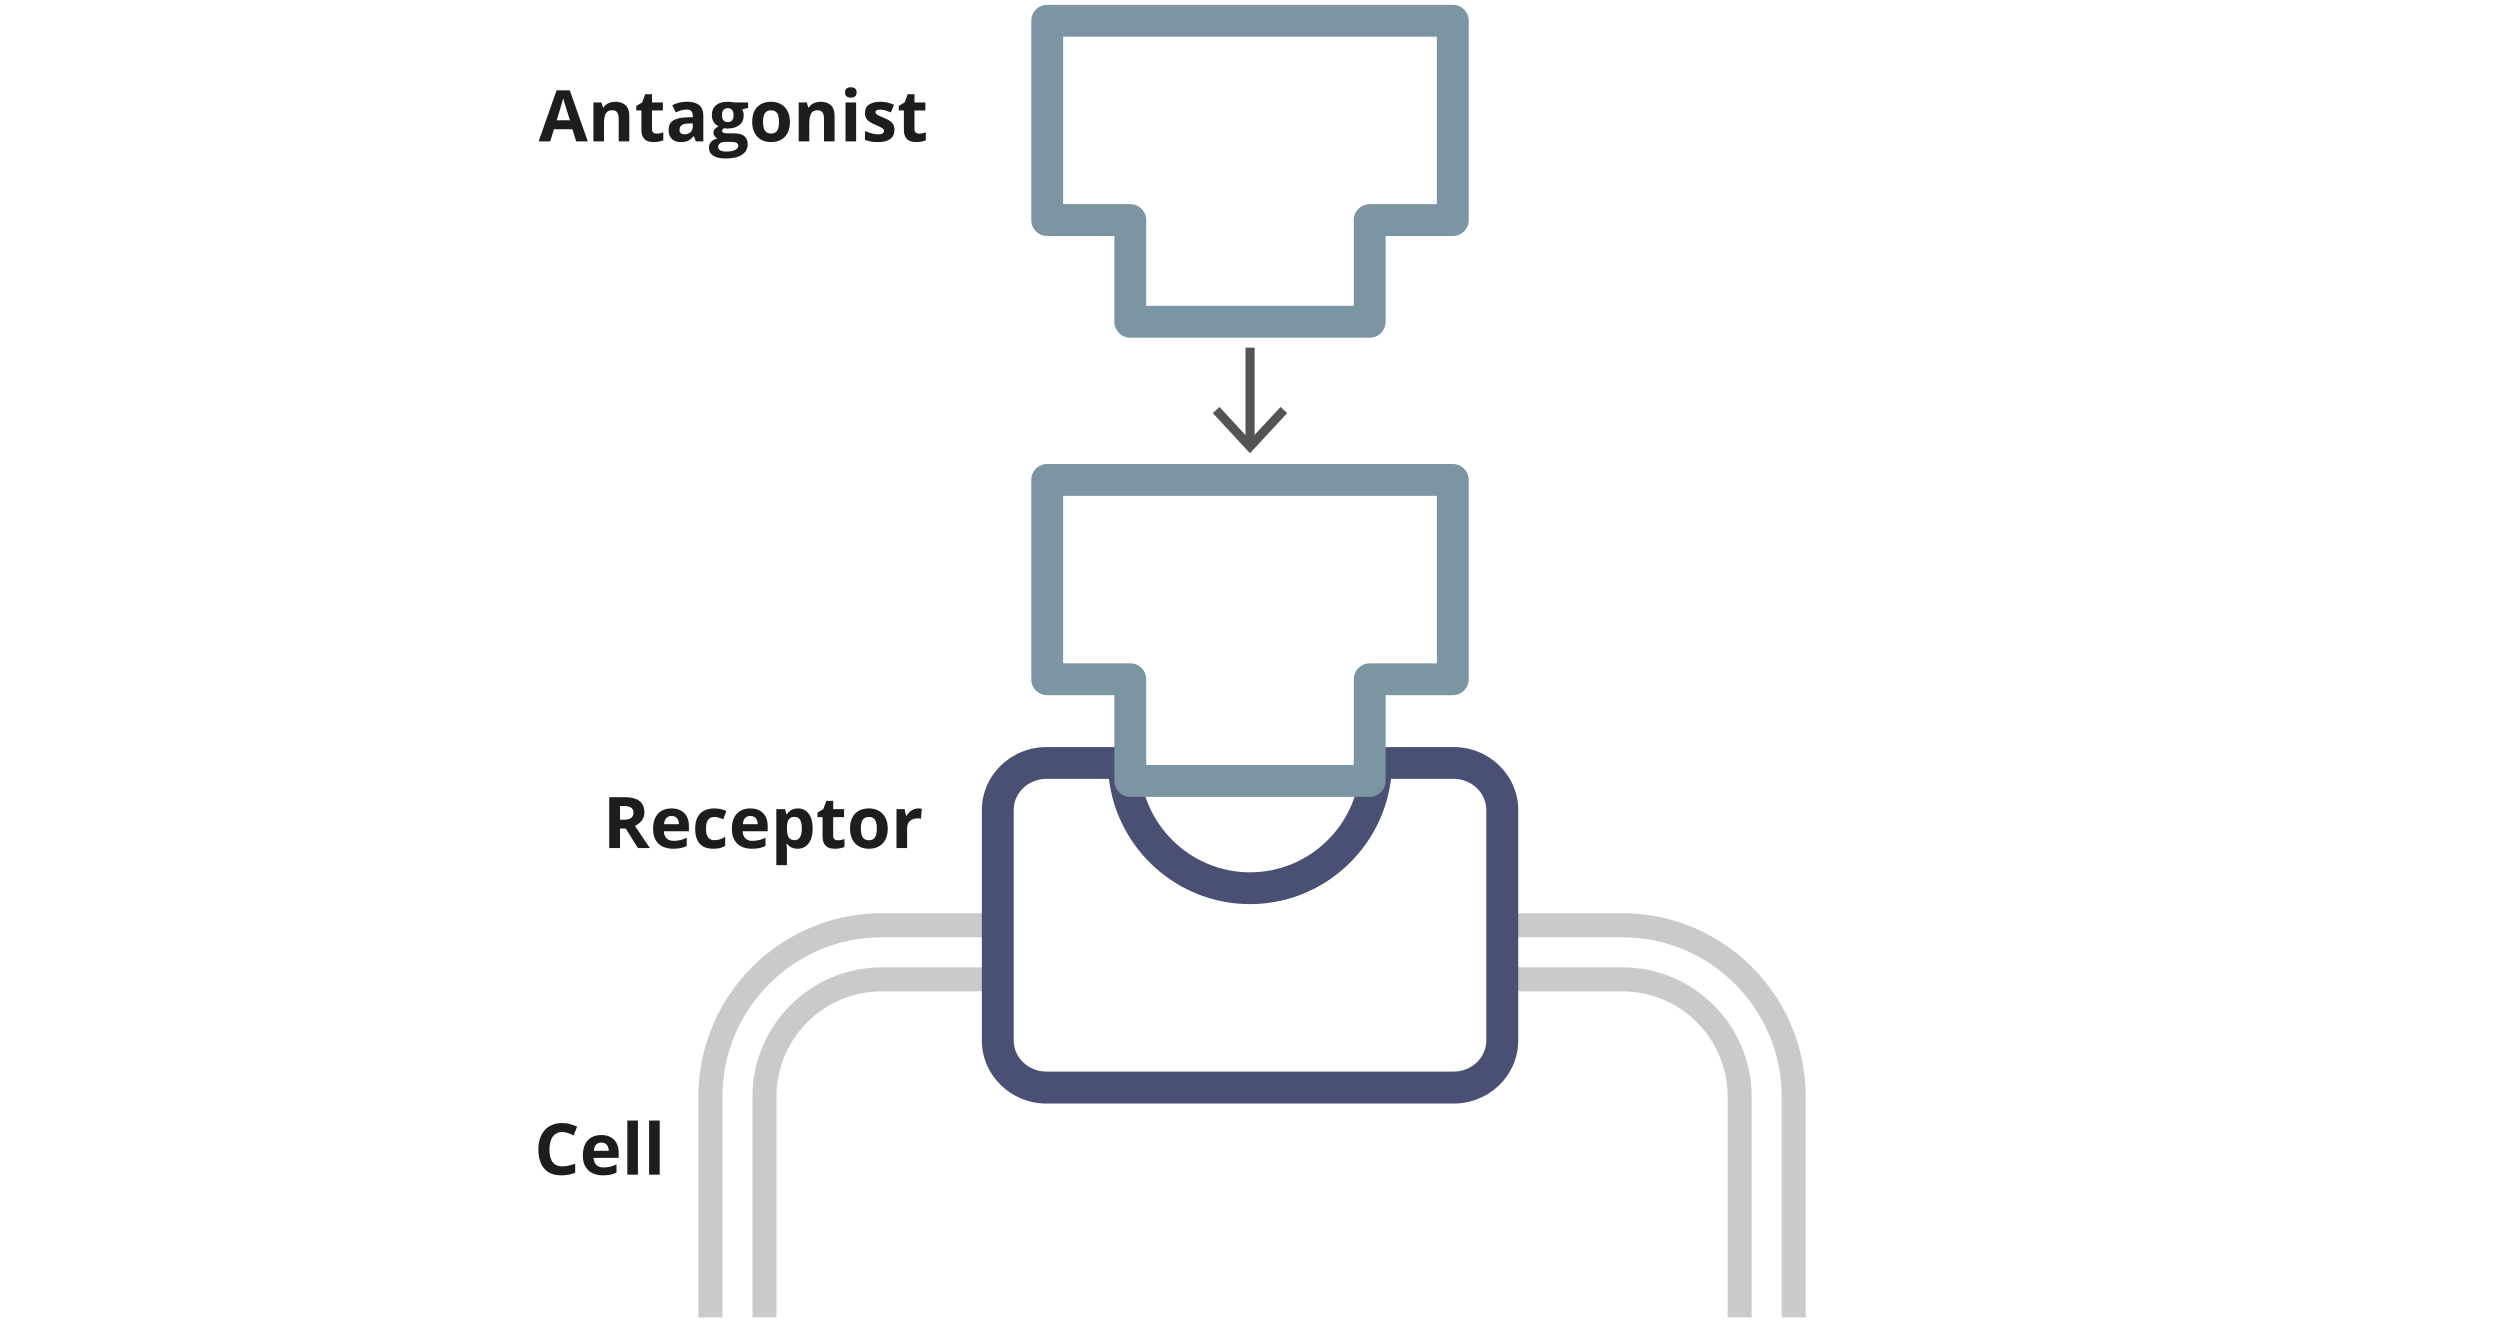
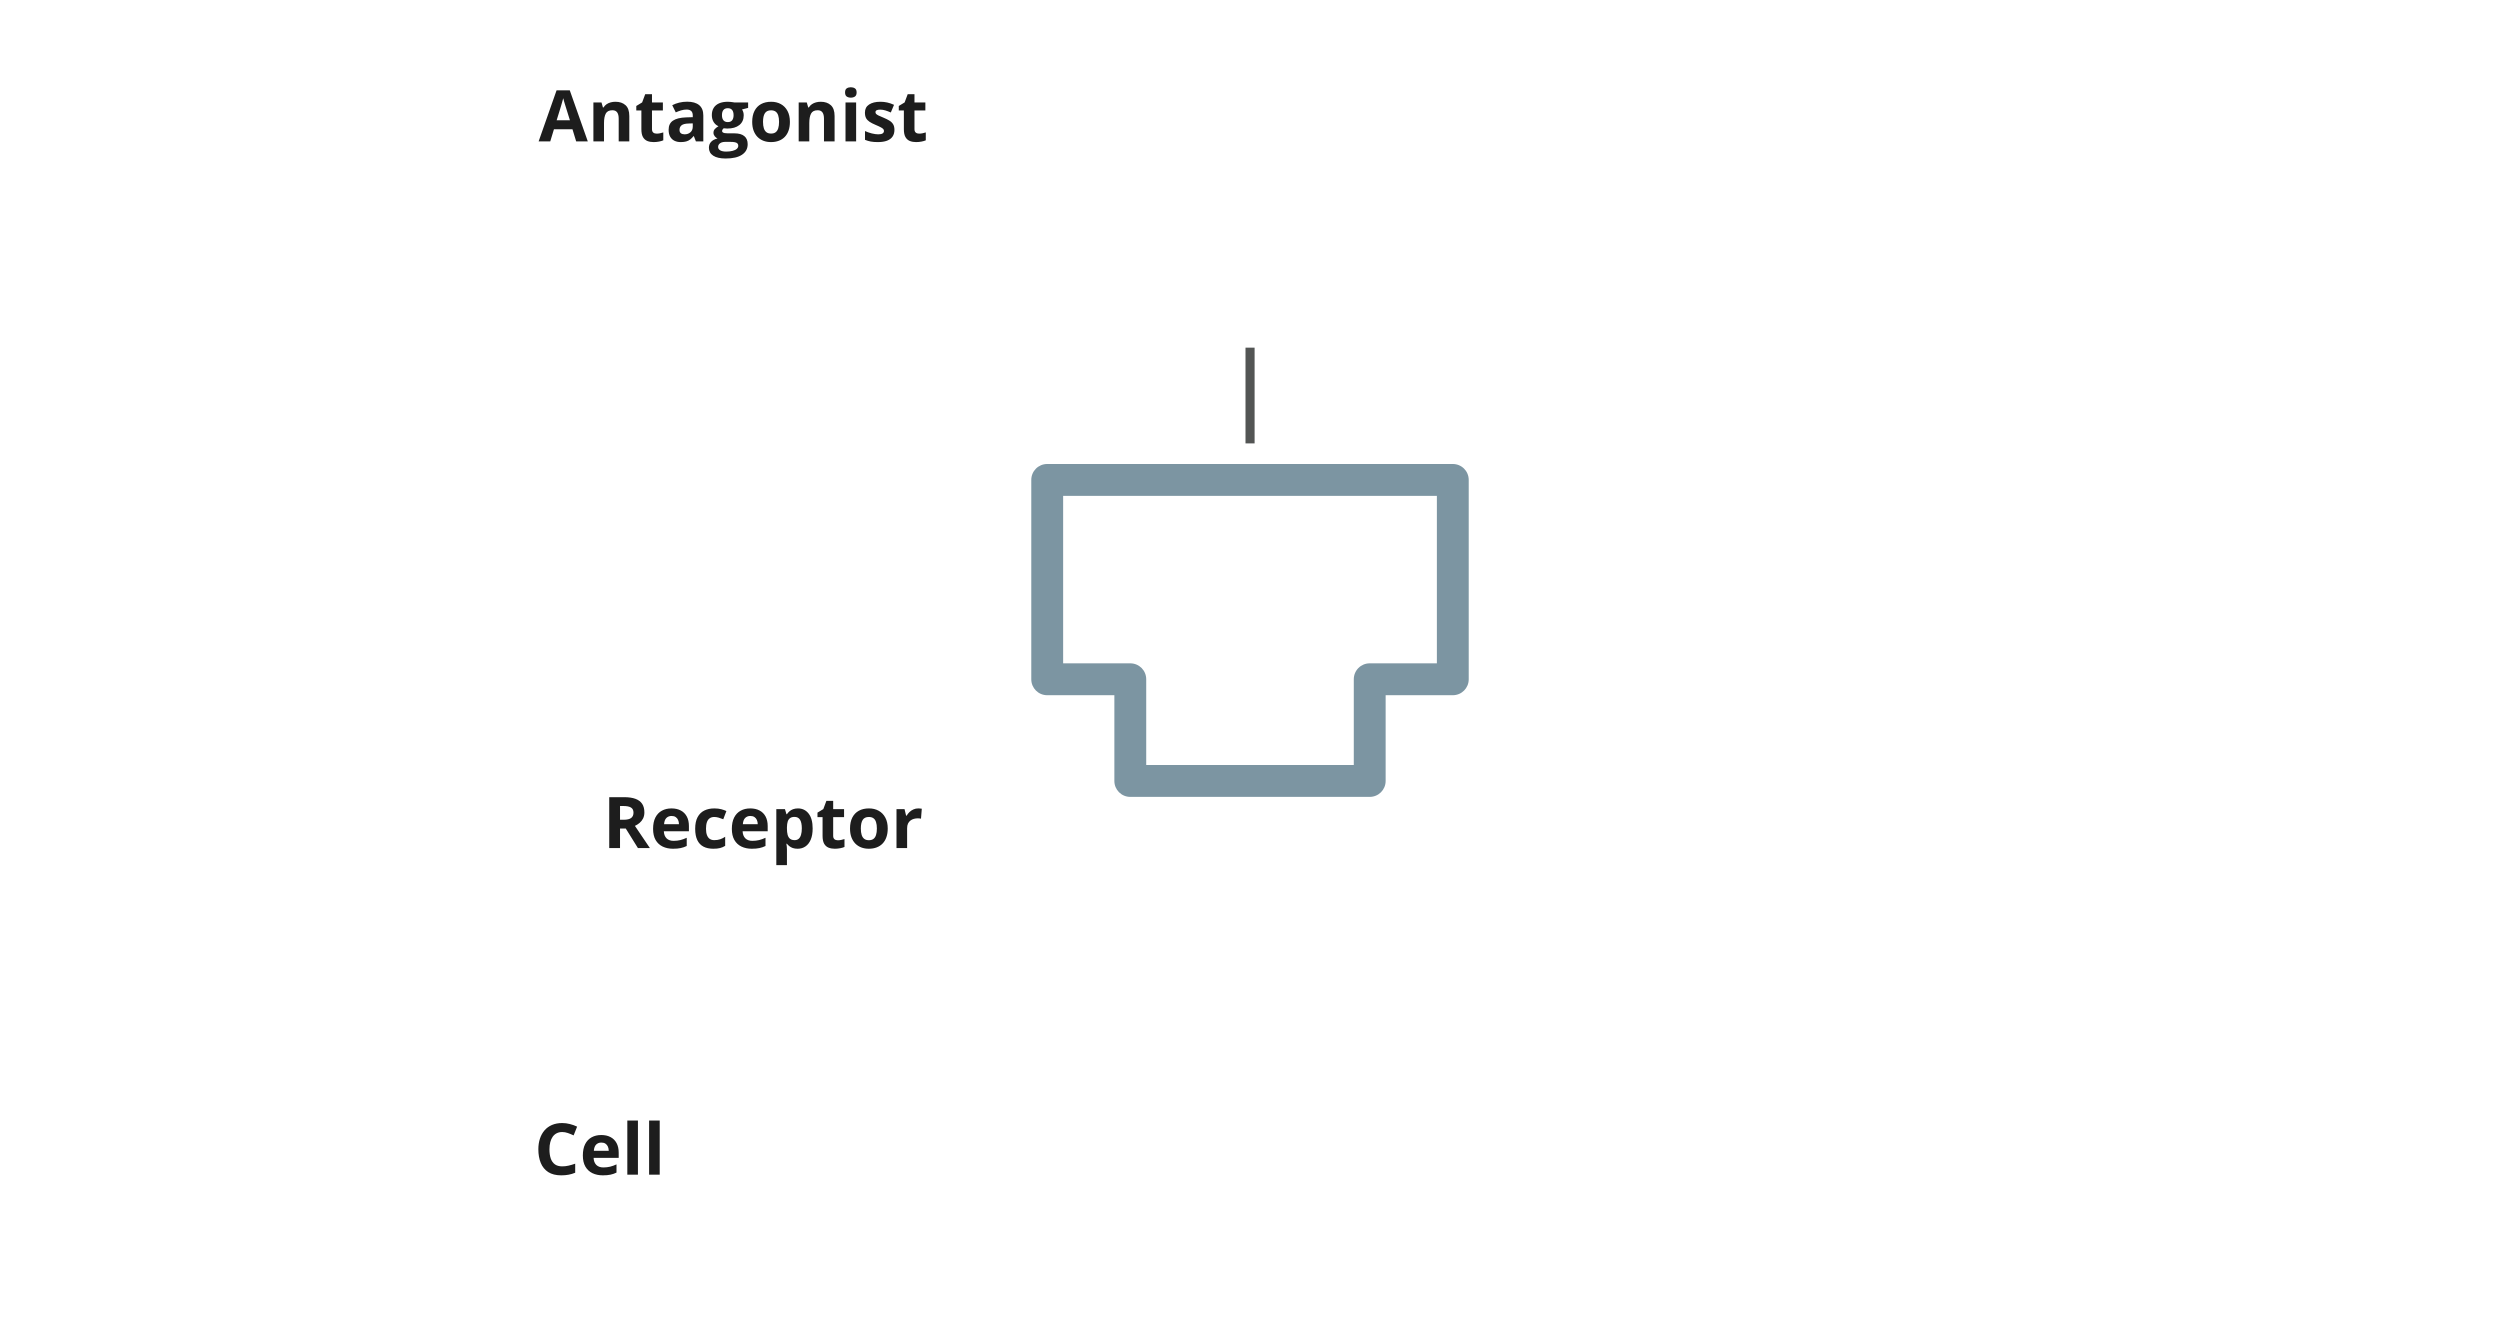
<svg xmlns="http://www.w3.org/2000/svg" width="421" height="224" viewBox="0 0 421 224" fill="none">
  <mask id="mask0_326_8182" style="mask-type:luminance" maskUnits="userSpaceOnUse" x="112" y="144" width="197" height="80">
-     <path d="M253.079 144.813V187.204H167.92V144.813H112.047V223.811H308.953V144.813H253.079Z" fill="white" />
-   </mask>
+     </mask>
  <g mask="url(#mask0_326_8182)">
    <path d="M304.079 221.847H300.034V184.673C300.034 169.883 288.004 157.839 273.231 157.839H148.458C133.685 157.839 121.655 169.883 121.655 184.673V221.847H117.609V184.673C117.609 167.643 131.448 153.789 148.458 153.789H273.231C290.241 153.789 304.079 167.643 304.079 184.673V221.847ZM294.977 221.847H290.931V184.673C290.931 174.9 282.993 166.952 273.231 166.952H148.458C138.696 166.952 130.758 174.9 130.758 184.673V221.847H126.712V184.673C126.712 172.675 136.474 162.902 148.458 162.902H273.231C285.215 162.902 294.977 172.675 294.977 184.673V221.847Z" fill="#C9CACB" />
  </g>
-   <path d="M244.773 185.839H176.226C170.219 185.839 165.346 181.082 165.346 175.237V136.406C165.346 130.56 170.234 125.804 176.226 125.804H189.267C190.739 125.804 191.934 127.001 191.949 128.474C192.026 138.63 200.347 146.9 210.507 146.9C220.668 146.9 228.989 138.63 229.065 128.474C229.065 127.001 230.276 125.804 231.747 125.804H244.789C250.796 125.804 255.669 130.56 255.669 136.406V175.237C255.669 181.082 250.78 185.839 244.789 185.839H244.773ZM176.226 131.159C173.177 131.159 170.709 133.506 170.709 136.39V175.222C170.709 178.106 173.192 180.453 176.226 180.453H244.773C247.823 180.453 250.29 178.106 250.29 175.222V136.39C250.29 133.506 247.808 131.159 244.773 131.159H234.245C232.835 143.018 222.69 152.254 210.492 152.254C198.294 152.254 188.164 143.018 186.739 131.159H176.211H176.226Z" fill="#4A5074" />
  <path d="M211.275 58.544H209.742V74.668H211.275V58.544Z" fill="#535554" />
-   <path d="M204.24 69.575L205.359 68.531L210.493 74.07L215.642 68.531L216.76 69.575L210.493 76.325L204.24 69.575Z" fill="#535554" />
  <path d="M230.66 134.196H190.341C188.855 134.196 187.659 133 187.659 131.512V117.074H176.35C174.863 117.074 173.668 115.878 173.668 114.39V80.821C173.668 79.332 174.863 78.136 176.35 78.136H244.652C246.138 78.136 247.333 79.332 247.333 80.821V114.39C247.333 115.878 246.138 117.074 244.652 117.074H233.342V131.512C233.342 133 232.147 134.196 230.66 134.196ZM193.023 128.827H227.978V114.39C227.978 112.901 229.174 111.705 230.66 111.705H241.97V83.505H179.032V111.705H190.341C191.828 111.705 193.023 112.901 193.023 114.39V128.827Z" fill="#7C95A2" />
-   <path d="M230.66 56.871H190.341C188.855 56.871 187.659 55.675 187.659 54.186V39.749H176.35C174.863 39.749 173.668 38.553 173.668 37.064V3.495C173.668 2.007 174.863 0.811 176.35 0.811H244.652C246.138 0.811 247.333 2.007 247.333 3.495V37.064C247.333 38.553 246.138 39.749 244.652 39.749H233.342V54.186C233.342 55.675 232.147 56.871 230.66 56.871ZM193.023 51.501H227.978V37.064C227.978 35.576 229.174 34.379 230.66 34.379H241.97V6.18H179.032V34.379H190.341C191.828 34.379 193.023 35.576 193.023 37.064V51.501Z" fill="#7C95A2" />
  <path d="M94.678 190.633C94.33 190.633 94.022 190.701 93.752 190.838C93.486 190.971 93.262 191.164 93.078 191.418C92.898 191.672 92.762 191.979 92.668 192.338C92.574 192.697 92.527 193.102 92.527 193.551C92.527 194.156 92.602 194.674 92.75 195.104C92.902 195.529 93.137 195.855 93.453 196.082C93.769 196.305 94.178 196.416 94.678 196.416C95.025 196.416 95.373 196.377 95.721 196.299C96.072 196.221 96.453 196.109 96.863 195.965V197.488C96.484 197.645 96.111 197.756 95.744 197.822C95.377 197.893 94.965 197.928 94.508 197.928C93.625 197.928 92.898 197.746 92.328 197.383C91.762 197.016 91.342 196.504 91.068 195.848C90.795 195.188 90.658 194.418 90.658 193.539C90.658 192.891 90.746 192.297 90.922 191.758C91.098 191.219 91.356 190.752 91.695 190.357C92.035 189.963 92.455 189.658 92.955 189.443C93.455 189.229 94.029 189.121 94.678 189.121C95.103 189.121 95.529 189.176 95.955 189.285C96.385 189.391 96.795 189.537 97.186 189.725L96.6 191.201C96.279 191.049 95.957 190.916 95.633 190.803C95.309 190.689 94.99 190.633 94.678 190.633ZM101.252 191.137C101.857 191.137 102.379 191.254 102.816 191.488C103.254 191.719 103.592 192.055 103.83 192.496C104.068 192.938 104.188 193.477 104.188 194.113V194.98H99.963C99.982 195.484 100.133 195.881 100.414 196.17C100.699 196.455 101.094 196.598 101.598 196.598C102.016 196.598 102.398 196.555 102.746 196.469C103.094 196.383 103.451 196.254 103.818 196.082V197.465C103.494 197.625 103.154 197.742 102.799 197.816C102.447 197.891 102.02 197.928 101.516 197.928C100.859 197.928 100.277 197.807 99.769 197.564C99.266 197.322 98.869 196.953 98.58 196.457C98.295 195.961 98.152 195.336 98.152 194.582C98.152 193.816 98.281 193.18 98.539 192.672C98.801 192.16 99.164 191.777 99.629 191.523C100.094 191.266 100.635 191.137 101.252 191.137ZM101.264 192.408C100.916 192.408 100.627 192.52 100.396 192.742C100.17 192.965 100.039 193.314 100.004 193.791H102.512C102.508 193.525 102.459 193.289 102.365 193.082C102.275 192.875 102.139 192.711 101.955 192.59C101.775 192.469 101.545 192.408 101.264 192.408ZM107.428 197.811H105.641V188.693H107.428V197.811ZM111.096 197.811H109.309V188.693H111.096V197.811Z" fill="#1D1D1D" />
  <path d="M105.092 134.244C105.869 134.244 106.51 134.338 107.014 134.525C107.521 134.713 107.898 134.996 108.145 135.375C108.391 135.754 108.514 136.232 108.514 136.811C108.514 137.201 108.439 137.543 108.291 137.836C108.143 138.129 107.947 138.377 107.705 138.58C107.463 138.783 107.201 138.949 106.92 139.078L109.439 142.811H107.424L105.379 139.523H104.412V142.811H102.596V134.244H105.092ZM104.963 135.732H104.412V138.047H104.998C105.6 138.047 106.029 137.947 106.287 137.748C106.549 137.545 106.68 137.248 106.68 136.857C106.68 136.451 106.539 136.162 106.258 135.99C105.98 135.818 105.549 135.732 104.963 135.732ZM113.078 136.137C113.684 136.137 114.205 136.254 114.643 136.488C115.08 136.719 115.418 137.055 115.656 137.496C115.895 137.938 116.014 138.477 116.014 139.113V139.98H111.789C111.809 140.484 111.959 140.881 112.24 141.17C112.525 141.455 112.92 141.598 113.424 141.598C113.842 141.598 114.225 141.555 114.572 141.469C114.92 141.383 115.277 141.254 115.645 141.082V142.465C115.32 142.625 114.98 142.742 114.625 142.816C114.273 142.891 113.846 142.928 113.342 142.928C112.686 142.928 112.104 142.807 111.596 142.564C111.092 142.322 110.695 141.953 110.406 141.457C110.121 140.961 109.979 140.336 109.979 139.582C109.979 138.816 110.107 138.18 110.365 137.672C110.627 137.16 110.99 136.777 111.455 136.523C111.92 136.266 112.461 136.137 113.078 136.137ZM113.09 137.408C112.742 137.408 112.453 137.52 112.223 137.742C111.996 137.965 111.865 138.314 111.83 138.791H114.338C114.334 138.525 114.285 138.289 114.191 138.082C114.102 137.875 113.965 137.711 113.781 137.59C113.602 137.469 113.371 137.408 113.09 137.408ZM120.127 142.928C119.479 142.928 118.926 142.811 118.469 142.576C118.012 142.338 117.664 141.971 117.426 141.475C117.188 140.979 117.068 140.344 117.068 139.57C117.068 138.77 117.203 138.117 117.473 137.613C117.746 137.105 118.123 136.732 118.604 136.494C119.088 136.256 119.648 136.137 120.285 136.137C120.738 136.137 121.129 136.182 121.457 136.271C121.789 136.357 122.078 136.461 122.324 136.582L121.797 137.965C121.516 137.852 121.254 137.76 121.012 137.689C120.77 137.615 120.527 137.578 120.285 137.578C119.973 137.578 119.713 137.652 119.506 137.801C119.299 137.945 119.145 138.164 119.043 138.457C118.941 138.75 118.891 139.117 118.891 139.559C118.891 139.992 118.945 140.352 119.055 140.637C119.164 140.922 119.322 141.135 119.529 141.275C119.736 141.412 119.988 141.48 120.285 141.48C120.656 141.48 120.986 141.432 121.275 141.334C121.564 141.232 121.846 141.092 122.119 140.912V142.441C121.846 142.613 121.559 142.736 121.258 142.811C120.961 142.889 120.584 142.928 120.127 142.928ZM126.344 136.137C126.949 136.137 127.471 136.254 127.908 136.488C128.346 136.719 128.684 137.055 128.922 137.496C129.16 137.938 129.279 138.477 129.279 139.113V139.98H125.055C125.074 140.484 125.225 140.881 125.506 141.17C125.791 141.455 126.186 141.598 126.689 141.598C127.107 141.598 127.49 141.555 127.838 141.469C128.186 141.383 128.543 141.254 128.91 141.082V142.465C128.586 142.625 128.246 142.742 127.891 142.816C127.539 142.891 127.111 142.928 126.607 142.928C125.951 142.928 125.369 142.807 124.861 142.564C124.357 142.322 123.961 141.953 123.672 141.457C123.387 140.961 123.244 140.336 123.244 139.582C123.244 138.816 123.373 138.18 123.631 137.672C123.893 137.16 124.256 136.777 124.721 136.523C125.186 136.266 125.727 136.137 126.344 136.137ZM126.355 137.408C126.008 137.408 125.719 137.52 125.488 137.742C125.262 137.965 125.131 138.314 125.096 138.791H127.604C127.6 138.525 127.551 138.289 127.457 138.082C127.367 137.875 127.23 137.711 127.047 137.59C126.867 137.469 126.637 137.408 126.355 137.408ZM134.377 136.137C135.115 136.137 135.711 136.424 136.164 136.998C136.621 137.572 136.85 138.414 136.85 139.523C136.85 140.266 136.742 140.891 136.527 141.398C136.312 141.902 136.016 142.283 135.637 142.541C135.258 142.799 134.822 142.928 134.33 142.928C134.014 142.928 133.742 142.889 133.516 142.811C133.289 142.729 133.096 142.625 132.936 142.5C132.775 142.371 132.637 142.234 132.52 142.09H132.426C132.457 142.246 132.48 142.406 132.496 142.57C132.512 142.734 132.52 142.895 132.52 143.051V145.693H130.732V136.26H132.186L132.438 137.109H132.52C132.637 136.934 132.779 136.771 132.947 136.623C133.115 136.475 133.316 136.357 133.551 136.271C133.789 136.182 134.064 136.137 134.377 136.137ZM133.803 137.566C133.49 137.566 133.242 137.631 133.059 137.76C132.875 137.889 132.74 138.082 132.654 138.34C132.572 138.598 132.527 138.924 132.52 139.318V139.512C132.52 139.934 132.559 140.291 132.637 140.584C132.719 140.877 132.854 141.1 133.041 141.252C133.232 141.404 133.494 141.48 133.826 141.48C134.1 141.48 134.324 141.404 134.5 141.252C134.676 141.1 134.807 140.877 134.893 140.584C134.982 140.287 135.027 139.926 135.027 139.5C135.027 138.859 134.928 138.377 134.729 138.053C134.529 137.729 134.221 137.566 133.803 137.566ZM141.086 141.504C141.281 141.504 141.471 141.484 141.654 141.445C141.842 141.406 142.027 141.357 142.211 141.299V142.629C142.02 142.715 141.781 142.785 141.496 142.84C141.215 142.898 140.906 142.928 140.57 142.928C140.18 142.928 139.828 142.865 139.516 142.74C139.207 142.611 138.963 142.391 138.783 142.078C138.607 141.762 138.52 141.322 138.52 140.76V137.602H137.664V136.846L138.648 136.248L139.164 134.865H140.307V136.26H142.141V137.602H140.307V140.76C140.307 141.01 140.377 141.197 140.518 141.322C140.662 141.443 140.852 141.504 141.086 141.504ZM149.494 139.523C149.494 140.07 149.42 140.555 149.271 140.977C149.127 141.398 148.914 141.756 148.633 142.049C148.355 142.338 148.02 142.557 147.625 142.705C147.234 142.854 146.793 142.928 146.301 142.928C145.84 142.928 145.416 142.854 145.029 142.705C144.646 142.557 144.312 142.338 144.027 142.049C143.746 141.756 143.527 141.398 143.371 140.977C143.219 140.555 143.143 140.07 143.143 139.523C143.143 138.797 143.271 138.182 143.529 137.678C143.787 137.174 144.154 136.791 144.631 136.529C145.107 136.268 145.676 136.137 146.336 136.137C146.949 136.137 147.492 136.268 147.965 136.529C148.441 136.791 148.814 137.174 149.084 137.678C149.357 138.182 149.494 138.797 149.494 139.523ZM144.965 139.523C144.965 139.953 145.012 140.314 145.105 140.607C145.199 140.9 145.346 141.121 145.545 141.27C145.744 141.418 146.004 141.492 146.324 141.492C146.641 141.492 146.896 141.418 147.092 141.27C147.291 141.121 147.436 140.9 147.525 140.607C147.619 140.314 147.666 139.953 147.666 139.523C147.666 139.09 147.619 138.73 147.525 138.445C147.436 138.156 147.291 137.939 147.092 137.795C146.893 137.65 146.633 137.578 146.312 137.578C145.84 137.578 145.496 137.74 145.281 138.064C145.07 138.389 144.965 138.875 144.965 139.523ZM154.627 136.137C154.717 136.137 154.82 136.143 154.938 136.154C155.059 136.162 155.156 136.174 155.23 136.189L155.096 137.865C155.037 137.846 154.953 137.832 154.844 137.824C154.738 137.812 154.646 137.807 154.568 137.807C154.338 137.807 154.113 137.836 153.895 137.895C153.68 137.953 153.486 138.049 153.314 138.182C153.143 138.311 153.006 138.482 152.904 138.697C152.807 138.908 152.758 139.168 152.758 139.477V142.811H150.971V136.26H152.324L152.588 137.361H152.676C152.805 137.139 152.965 136.936 153.156 136.752C153.352 136.564 153.572 136.416 153.818 136.307C154.068 136.193 154.338 136.137 154.627 136.137Z" fill="#1D1D1D" />
  <path d="M97.027 23.811L96.406 21.771H93.283L92.662 23.811H90.705L93.728 15.209H95.949L98.984 23.811H97.027ZM95.973 20.248L95.352 18.256C95.312 18.123 95.26 17.953 95.193 17.746C95.131 17.535 95.066 17.322 95 17.107C94.938 16.889 94.887 16.699 94.848 16.539C94.809 16.699 94.754 16.898 94.684 17.137C94.617 17.371 94.553 17.594 94.49 17.805C94.428 18.016 94.383 18.166 94.356 18.256L93.74 20.248H95.973ZM103.648 17.137C104.348 17.137 104.91 17.328 105.336 17.711C105.762 18.09 105.975 18.699 105.975 19.539V23.811H104.188V19.984C104.188 19.516 104.102 19.162 103.93 18.924C103.762 18.686 103.496 18.566 103.133 18.566C102.586 18.566 102.213 18.752 102.014 19.123C101.814 19.494 101.715 20.029 101.715 20.729V23.811H99.928V17.26H101.293L101.533 18.098H101.633C101.773 17.871 101.947 17.688 102.154 17.547C102.365 17.406 102.598 17.303 102.852 17.236C103.109 17.17 103.375 17.137 103.648 17.137ZM110.574 22.504C110.77 22.504 110.959 22.484 111.143 22.445C111.33 22.406 111.516 22.357 111.699 22.299V23.629C111.508 23.715 111.27 23.785 110.984 23.84C110.703 23.898 110.395 23.928 110.059 23.928C109.668 23.928 109.316 23.865 109.004 23.74C108.695 23.611 108.451 23.391 108.271 23.078C108.096 22.762 108.008 22.322 108.008 21.76V18.602H107.152V17.846L108.137 17.248L108.652 15.865H109.795V17.26H111.629V18.602H109.795V21.76C109.795 22.01 109.865 22.197 110.006 22.322C110.15 22.443 110.34 22.504 110.574 22.504ZM115.713 17.125C116.592 17.125 117.266 17.316 117.734 17.699C118.203 18.082 118.438 18.664 118.438 19.445V23.811H117.189L116.844 22.92H116.797C116.609 23.154 116.418 23.346 116.223 23.494C116.027 23.643 115.803 23.752 115.549 23.822C115.295 23.893 114.986 23.928 114.623 23.928C114.236 23.928 113.889 23.854 113.58 23.705C113.275 23.557 113.035 23.33 112.859 23.025C112.684 22.717 112.596 22.326 112.596 21.854C112.596 21.158 112.84 20.646 113.328 20.318C113.816 19.986 114.549 19.803 115.525 19.768L116.662 19.732V19.445C116.662 19.102 116.572 18.85 116.393 18.689C116.213 18.529 115.963 18.449 115.643 18.449C115.326 18.449 115.016 18.494 114.711 18.584C114.406 18.674 114.102 18.787 113.797 18.924L113.205 17.717C113.553 17.533 113.941 17.389 114.371 17.283C114.805 17.178 115.252 17.125 115.713 17.125ZM116.662 20.775L115.971 20.799C115.393 20.814 114.99 20.918 114.764 21.109C114.541 21.301 114.43 21.553 114.43 21.865C114.43 22.139 114.51 22.334 114.67 22.451C114.83 22.564 115.039 22.621 115.297 22.621C115.68 22.621 116.002 22.508 116.264 22.281C116.529 22.055 116.662 21.732 116.662 21.314V20.775ZM122.199 26.693C121.285 26.693 120.586 26.533 120.102 26.213C119.621 25.896 119.381 25.451 119.381 24.877C119.381 24.482 119.504 24.152 119.75 23.887C119.996 23.621 120.357 23.432 120.834 23.318C120.65 23.24 120.49 23.113 120.354 22.938C120.217 22.758 120.148 22.568 120.148 22.369C120.148 22.119 120.221 21.912 120.365 21.748C120.51 21.58 120.719 21.416 120.992 21.256C120.648 21.107 120.375 20.869 120.172 20.541C119.973 20.213 119.873 19.826 119.873 19.381C119.873 18.904 119.977 18.5 120.184 18.168C120.395 17.832 120.699 17.576 121.098 17.4C121.5 17.225 121.988 17.137 122.562 17.137C122.684 17.137 122.824 17.145 122.984 17.16C123.145 17.176 123.291 17.193 123.424 17.213C123.561 17.232 123.652 17.248 123.699 17.26H125.984V18.168L124.959 18.432C125.053 18.576 125.123 18.73 125.17 18.895C125.217 19.059 125.24 19.232 125.24 19.416C125.24 20.119 124.994 20.668 124.502 21.062C124.014 21.453 123.334 21.648 122.463 21.648C122.256 21.637 122.061 21.621 121.877 21.602C121.787 21.672 121.719 21.746 121.672 21.824C121.625 21.902 121.602 21.984 121.602 22.07C121.602 22.156 121.637 22.229 121.707 22.287C121.781 22.342 121.891 22.385 122.035 22.416C122.184 22.443 122.367 22.457 122.586 22.457H123.699C124.418 22.457 124.965 22.611 125.34 22.92C125.719 23.229 125.908 23.682 125.908 24.279C125.908 25.045 125.588 25.639 124.947 26.061C124.311 26.482 123.395 26.693 122.199 26.693ZM122.275 25.527C122.701 25.527 123.066 25.486 123.371 25.404C123.68 25.326 123.916 25.213 124.08 25.064C124.244 24.92 124.326 24.746 124.326 24.543C124.326 24.379 124.277 24.248 124.18 24.15C124.086 24.057 123.941 23.99 123.746 23.951C123.555 23.912 123.309 23.893 123.008 23.893H122.082C121.863 23.893 121.666 23.928 121.49 23.998C121.318 24.068 121.182 24.166 121.08 24.291C120.979 24.42 120.928 24.568 120.928 24.736C120.928 24.982 121.045 25.176 121.279 25.316C121.518 25.457 121.85 25.527 122.275 25.527ZM122.562 20.559C122.898 20.559 123.145 20.455 123.301 20.248C123.457 20.041 123.535 19.76 123.535 19.404C123.535 19.01 123.453 18.715 123.289 18.52C123.129 18.32 122.887 18.221 122.562 18.221C122.234 18.221 121.988 18.32 121.824 18.52C121.66 18.715 121.578 19.01 121.578 19.404C121.578 19.76 121.658 20.041 121.818 20.248C121.982 20.455 122.23 20.559 122.562 20.559ZM133.021 20.523C133.021 21.07 132.947 21.555 132.799 21.977C132.654 22.398 132.441 22.756 132.16 23.049C131.883 23.338 131.547 23.557 131.152 23.705C130.762 23.854 130.32 23.928 129.828 23.928C129.367 23.928 128.943 23.854 128.557 23.705C128.174 23.557 127.84 23.338 127.555 23.049C127.273 22.756 127.055 22.398 126.898 21.977C126.746 21.555 126.67 21.07 126.67 20.523C126.67 19.797 126.799 19.182 127.057 18.678C127.314 18.174 127.682 17.791 128.158 17.529C128.635 17.268 129.203 17.137 129.863 17.137C130.477 17.137 131.02 17.268 131.492 17.529C131.969 17.791 132.342 18.174 132.611 18.678C132.885 19.182 133.021 19.797 133.021 20.523ZM128.492 20.523C128.492 20.953 128.539 21.314 128.633 21.607C128.727 21.9 128.873 22.121 129.072 22.27C129.271 22.418 129.531 22.492 129.852 22.492C130.168 22.492 130.424 22.418 130.619 22.27C130.818 22.121 130.963 21.9 131.053 21.607C131.146 21.314 131.193 20.953 131.193 20.523C131.193 20.09 131.146 19.73 131.053 19.445C130.963 19.156 130.818 18.939 130.619 18.795C130.42 18.65 130.16 18.578 129.84 18.578C129.367 18.578 129.023 18.74 128.809 19.064C128.598 19.389 128.492 19.875 128.492 20.523ZM138.219 17.137C138.918 17.137 139.48 17.328 139.906 17.711C140.332 18.09 140.545 18.699 140.545 19.539V23.811H138.758V19.984C138.758 19.516 138.672 19.162 138.5 18.924C138.332 18.686 138.066 18.566 137.703 18.566C137.156 18.566 136.783 18.752 136.584 19.123C136.385 19.494 136.285 20.029 136.285 20.729V23.811H134.498V17.26H135.863L136.104 18.098H136.203C136.344 17.871 136.518 17.688 136.725 17.547C136.936 17.406 137.168 17.303 137.422 17.236C137.68 17.17 137.945 17.137 138.219 17.137ZM144.172 17.26V23.811H142.385V17.26H144.172ZM143.281 14.693C143.547 14.693 143.775 14.756 143.967 14.881C144.158 15.002 144.254 15.23 144.254 15.566C144.254 15.898 144.158 16.129 143.967 16.258C143.775 16.383 143.547 16.445 143.281 16.445C143.012 16.445 142.781 16.383 142.59 16.258C142.402 16.129 142.309 15.898 142.309 15.566C142.309 15.23 142.402 15.002 142.59 14.881C142.781 14.756 143.012 14.693 143.281 14.693ZM150.623 21.865C150.623 22.311 150.518 22.688 150.307 22.996C150.1 23.301 149.789 23.533 149.375 23.693C148.961 23.85 148.445 23.928 147.828 23.928C147.371 23.928 146.979 23.898 146.65 23.84C146.326 23.781 145.998 23.684 145.666 23.547V22.07C146.021 22.23 146.402 22.363 146.809 22.469C147.219 22.57 147.578 22.621 147.887 22.621C148.234 22.621 148.482 22.57 148.631 22.469C148.783 22.363 148.859 22.227 148.859 22.059C148.859 21.949 148.828 21.852 148.766 21.766C148.707 21.676 148.578 21.576 148.379 21.467C148.18 21.354 147.867 21.207 147.441 21.027C147.031 20.855 146.693 20.682 146.428 20.506C146.166 20.33 145.971 20.123 145.842 19.885C145.717 19.643 145.654 19.336 145.654 18.965C145.654 18.359 145.889 17.904 146.357 17.6C146.83 17.291 147.461 17.137 148.25 17.137C148.656 17.137 149.043 17.178 149.41 17.26C149.781 17.342 150.162 17.473 150.553 17.652L150.014 18.941C149.689 18.801 149.383 18.686 149.094 18.596C148.809 18.506 148.518 18.461 148.221 18.461C147.959 18.461 147.762 18.496 147.629 18.566C147.496 18.637 147.43 18.744 147.43 18.889C147.43 18.994 147.463 19.088 147.529 19.17C147.6 19.252 147.732 19.344 147.928 19.445C148.127 19.543 148.418 19.67 148.801 19.826C149.172 19.979 149.494 20.139 149.768 20.307C150.041 20.471 150.252 20.676 150.4 20.922C150.549 21.164 150.623 21.479 150.623 21.865ZM154.777 22.504C154.973 22.504 155.162 22.484 155.346 22.445C155.533 22.406 155.719 22.357 155.902 22.299V23.629C155.711 23.715 155.473 23.785 155.188 23.84C154.906 23.898 154.598 23.928 154.262 23.928C153.871 23.928 153.52 23.865 153.207 23.74C152.898 23.611 152.654 23.391 152.475 23.078C152.299 22.762 152.211 22.322 152.211 21.76V18.602H151.355V17.846L152.34 17.248L152.855 15.865H153.998V17.26H155.832V18.602H153.998V21.76C153.998 22.01 154.068 22.197 154.209 22.322C154.354 22.443 154.543 22.504 154.777 22.504Z" fill="#1D1D1D" />
</svg>